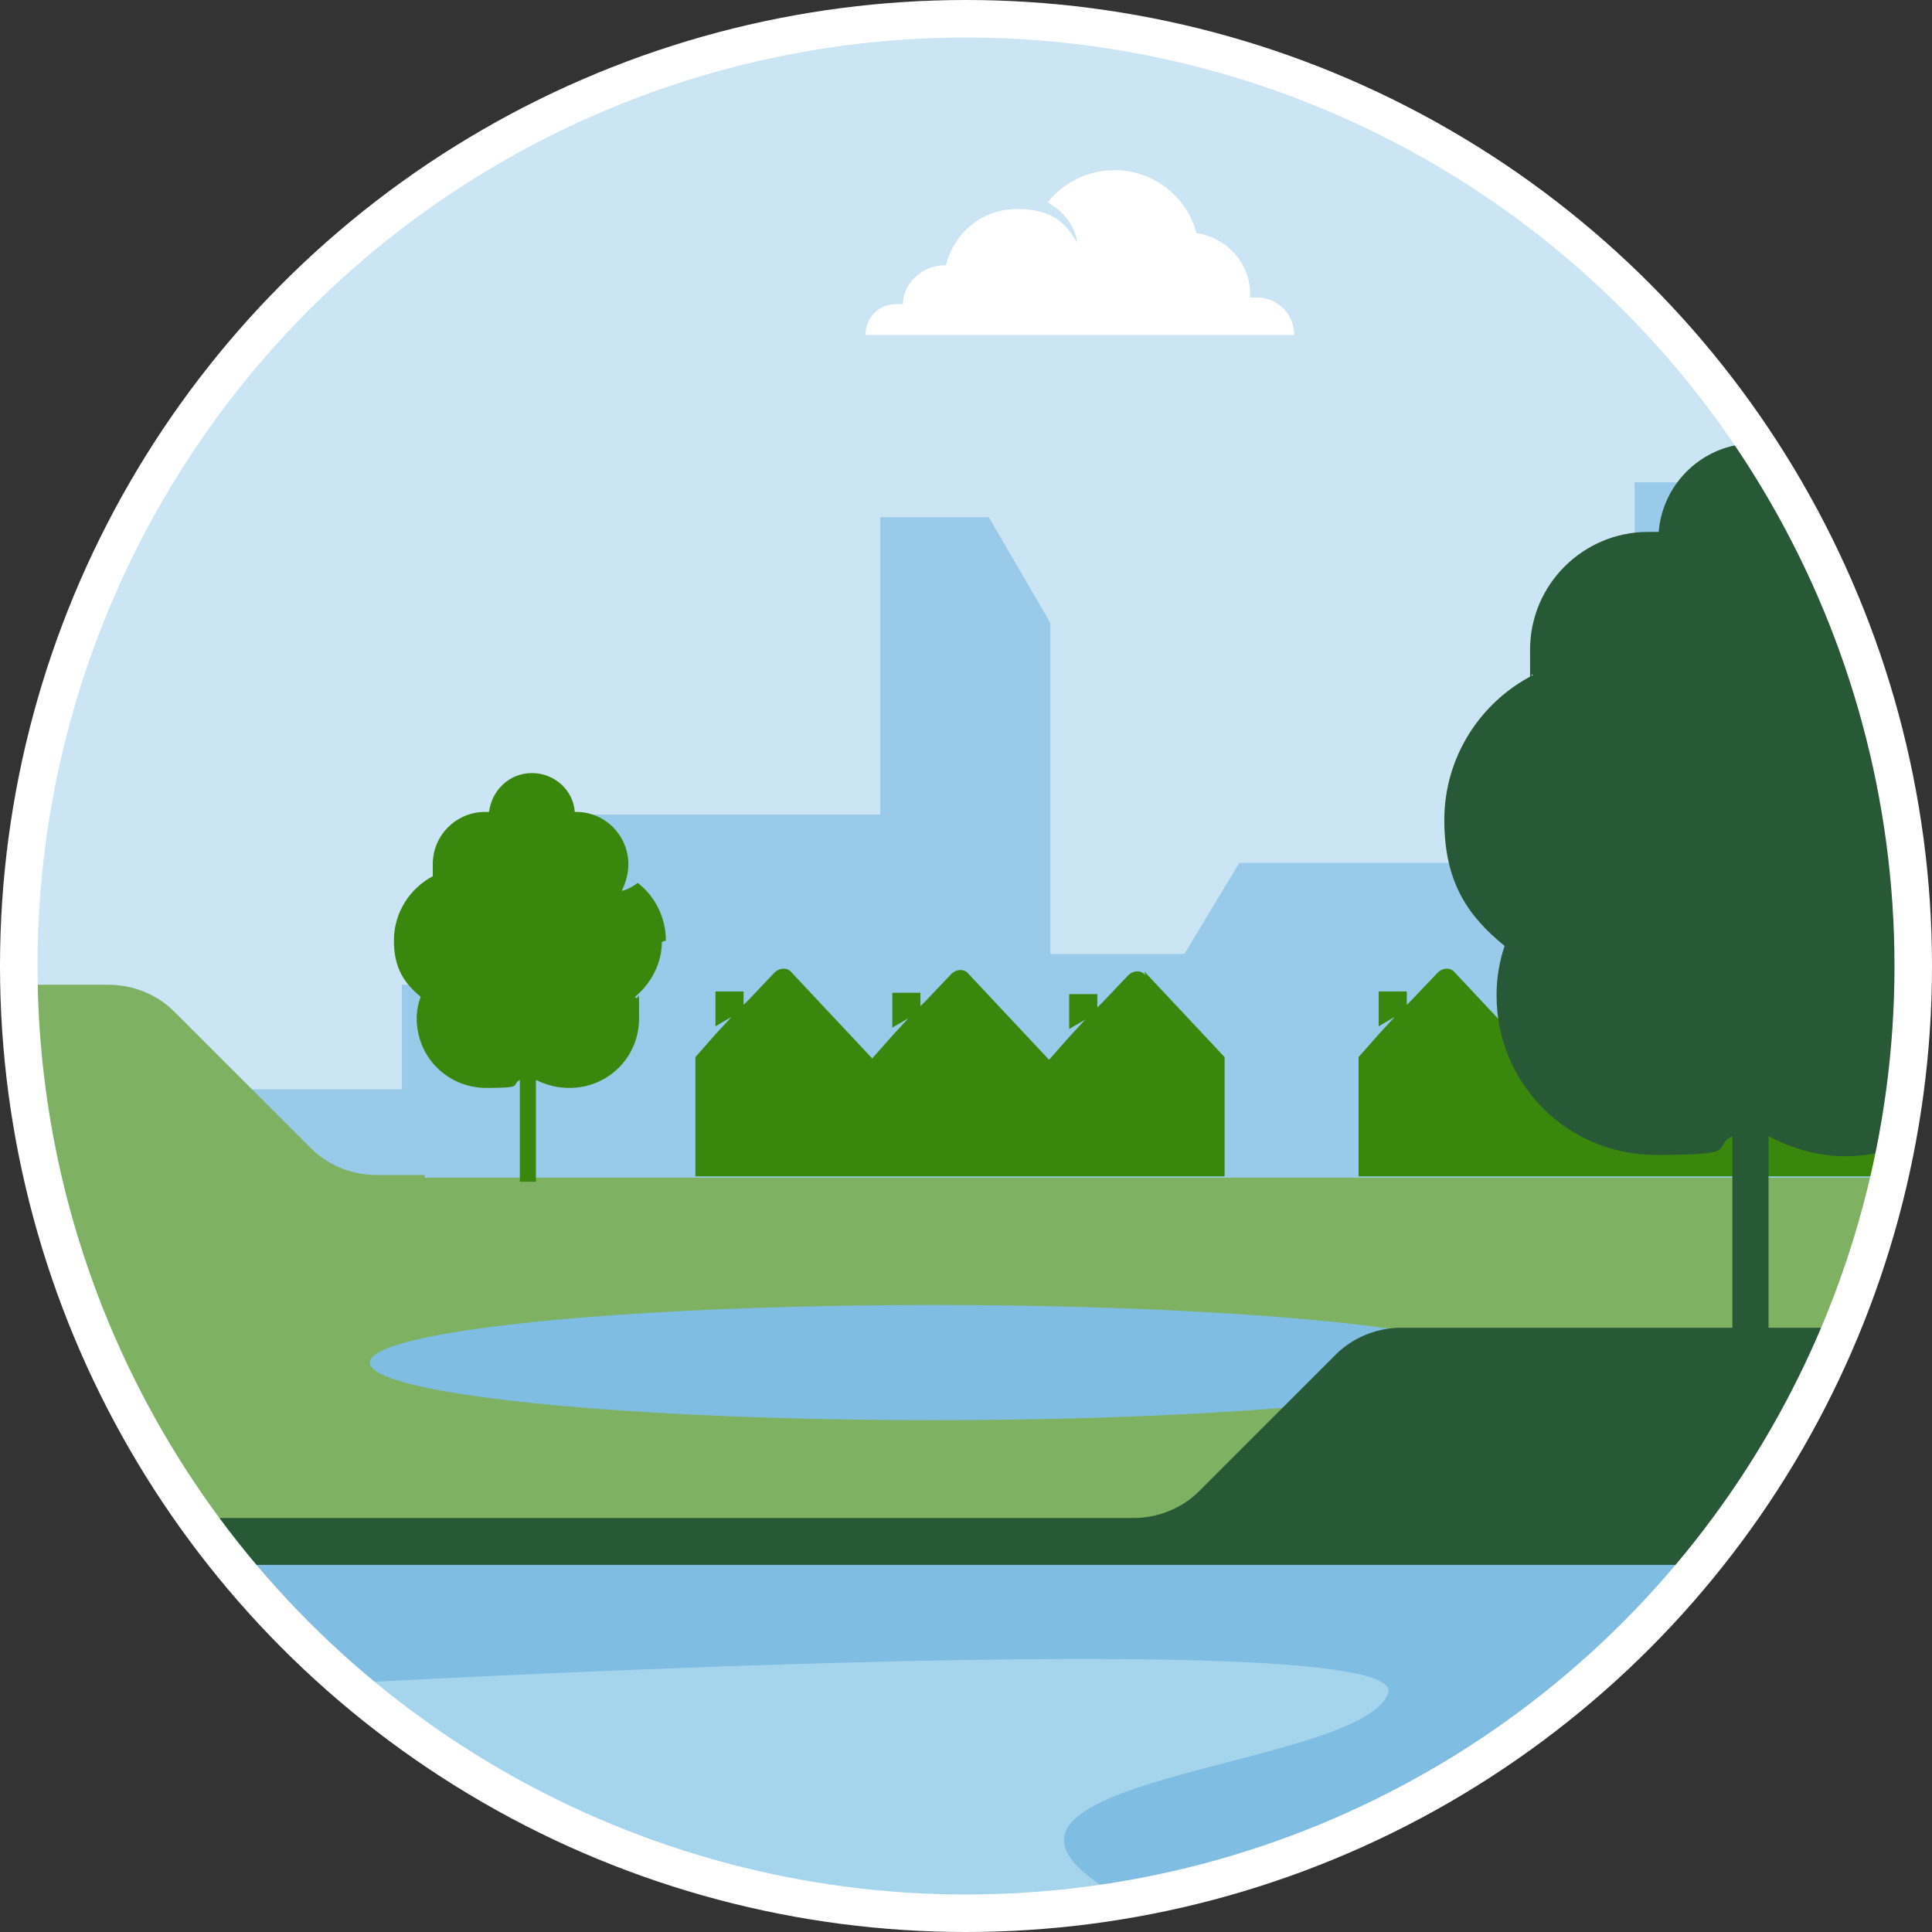
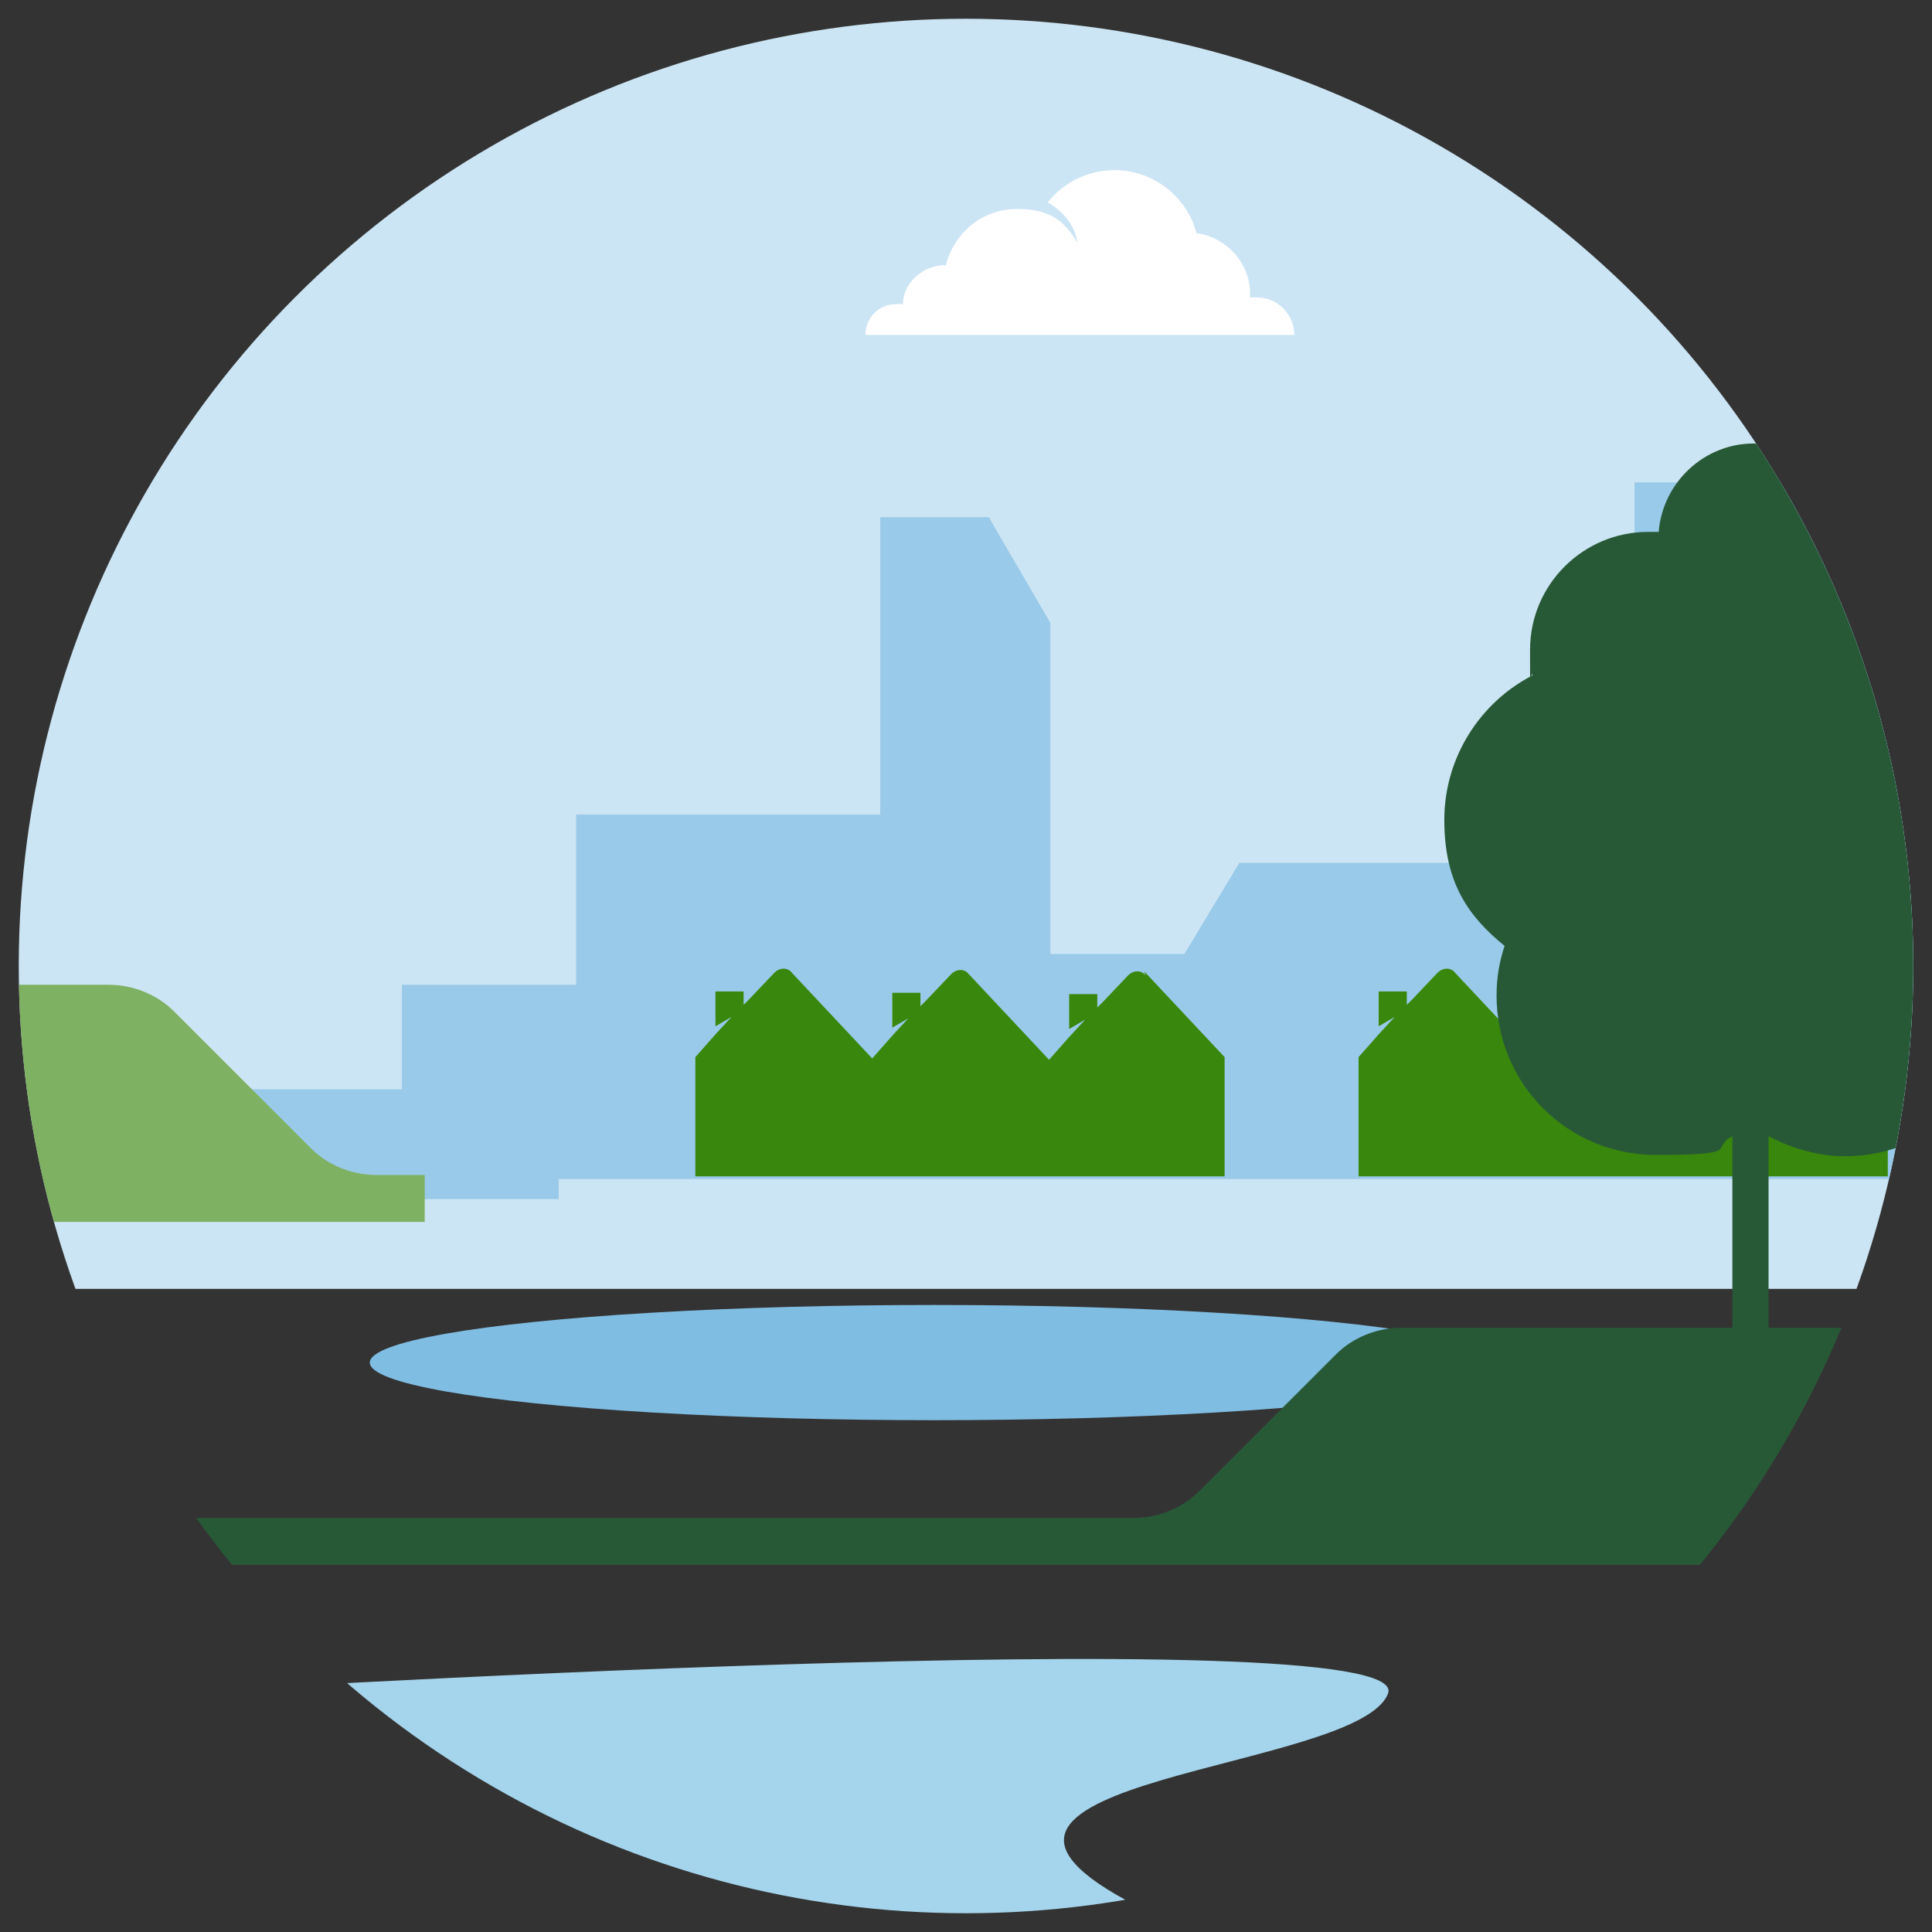
<svg xmlns="http://www.w3.org/2000/svg" id="tekst_en_info" data-name="tekst en info" viewBox="0 0 144.2 144.2">
  <rect x="0" y="0" width="144.2" height="144.2" fill="#333333" stroke="none" />
  <defs>
    <clipPath id="clippath">
-       <circle cx="71.3" cy="413.2" r="70.7" class="cls-1" />
-     </clipPath>
+       </clipPath>
    <clipPath id="clippath-1">
      <circle cx="72.1" cy="72.1" r="70.7" class="cls-1" />
    </clipPath>
    <style>
            .cls-1{fill:none}.cls-3{fill:#cce5f4}.cls-5{fill:#7eb161}.cls-6{fill:#275937}.cls-7{fill:#80bde3}.cls-10{fill:#99cae9}.cls-11{fill:#39870c}
        </style>
  </defs>
  <path d="M-60.9 118.1h307.5v307.5H-60.9z" class="cls-3" style="clip-path:url(#clippath)" />
  <g style="clip-path:url(#clippath-1)">
    <path d="M-19.5-11.2h177.6V96.2H-19.5z" class="cls-3" />
    <path d="M271.8 88V70.9l-5.1-8.8h-14.5V50.7h-16.7v21.1h-16.6v-10h-35V50h-20.6v11.1h-3.6V36H122v28.4H92.5l-4.1 6.8h-10V46.5l-4.6-7.9h-8.1v22.2H43v12.7H30V88z" class="cls-10" />
    <path d="M10.7 81.3h19.9c.9 0 1.7.3 2.3.9l4.8 4.8c.6.6 1.4.9 2.3.9h1.7v1.6h-31v-8.4z" class="cls-10" />
-     <path d="M-8.3 87.9h179.6v62.9H-8.3z" class="cls-5" />
    <path d="M135 72.8c-.3-.4-.9-.4-1.3 0l-1.9 2-.4.4v-1h-2.1v2.6l1.2-.7-1.2 1.3-1.5 1.7-6-6.4c-.3-.4-.9-.4-1.3 0l-1.9 2-.4.4v-1h-2.1v2.6l1.2-.7-1.2 1.3-1.5 1.7-6-6.4c-.3-.4-.9-.4-1.3 0l-1.9 2-.4.4v-1h-2.1v2.6l1.2-.7-1.2 1.3-1.5 1.7v8.9h39.5v-8.9l-6-6.4zM85.5 72.8c-.3-.4-.9-.4-1.3 0l-1.9 2-.4.4v-1h-2.1v2.6l1.2-.7-1.2 1.3-1.5 1.7-6-6.4c-.3-.4-.9-.4-1.3 0l-1.9 2-.4.4v-1h-2.1v2.6l1.2-.7-1.2 1.3-1.5 1.7-6-6.4c-.3-.4-.9-.4-1.3 0l-1.9 2-.4.4v-1h-2.1v2.6l1.2-.7-1.2 1.3-1.5 1.7v8.9h39.5v-8.9l-6-6.4z" class="cls-11" />
-     <path d="M-8.6 116.5h202.4v49.1H-8.6z" class="cls-7" />
-     <path d="M12 126.4s93.8-5.8 91.6 0-36.3 6.3-19.6 15.4 42.9 4 42.9 4S45.4 159.7 12 126.3z" style="fill:#a5d5ec" />
+     <path d="M12 126.4s93.8-5.8 91.6 0-36.3 6.3-19.6 15.4 42.9 4 42.9 4S45.4 159.7 12 126.3" style="fill:#a5d5ec" />
    <ellipse cx="69.7" cy="101.7" class="cls-7" rx="42.1" ry="4.3" />
    <path d="M-34.3 73.5H8.1c1.8 0 3.6.7 4.9 2l10.2 10.2c1.3 1.3 3.1 2 4.9 2h3.6v3.5h-66V73.4z" class="cls-5" />
    <path d="M147 99.1h-42.4c-1.8 0-3.6.7-4.9 2l-10.2 10.2c-1.3 1.3-3.1 2-4.9 2H5.4v3.5H147V99z" class="cls-6" />
-     <path d="M49.7 70.2c0-1.7-.8-3.3-2.1-4.3q-.6.45-1.2.6c.3-.6.5-1.3.5-2 0-2.1-1.7-3.9-3.9-3.9h-.1c-.1-1.6-1.5-2.9-3.2-2.9s-3 1.3-3.2 2.9h-.3c-2.1 0-3.9 1.7-3.9 3.9v.9c-1.7.9-2.9 2.7-2.9 4.8s.8 3.2 2 4.2c-.2.5-.3 1.1-.3 1.6 0 2.9 2.3 5.2 5.2 5.2s1.8-.2 2.5-.6v7.6H40v-7.6c.8.4 1.6.6 2.5.6 2.9 0 5.2-2.3 5.2-5.2s0-1.1-.3-1.6c1.2-1 2-2.5 2-4.1z" class="cls-11" />
    <path d="M153.5 61.3c0-3.9-1.9-7.5-4.8-9.7-.8.6-1.8 1.1-2.8 1.4.8-1.3 1.2-2.9 1.2-4.5 0-4.8-3.9-8.8-8.8-8.8h-.3c-.3-3.7-3.4-6.6-7.1-6.6s-6.8 2.9-7.1 6.6h-.8c-4.8 0-8.8 3.9-8.8 8.8s0 1.3.2 1.9c-3.9 2-6.6 6.1-6.6 10.8s1.8 7.2 4.5 9.4c-.4 1.2-.6 2.4-.6 3.7 0 6.6 5.3 11.9 11.9 11.9s4-.5 5.7-1.4v17.3h2.7V84.8c1.7.9 3.7 1.5 5.7 1.5 6.6 0 11.9-5.3 11.9-11.9s-.2-2.6-.6-3.7c2.7-2.2 4.5-5.6 4.5-9.4" class="cls-6" />
  </g>
-   <circle cx="72.1" cy="72.1" r="70.7" style="fill:none;stroke:#fff;stroke-miterlimit:10;stroke-width:2.8px" />
  <path d="M66.9 22.7h.5c0-1.6 1.5-2.9 3.1-2.9h.1c.6-2.4 2.7-4.2 5.3-4.2s3.6 1 4.5 2.5c0 0-.1-1.8-2.2-3 1.2-1.5 3-2.4 5-2.4 2.9 0 5.4 2 6.1 4.7 2.2.3 4 2.2 4 4.5v.3h.5c1.6 0 2.8 1.3 2.8 2.8h-32c0-1.3 1-2.3 2.3-2.3" style="fill:#fff" />
</svg>